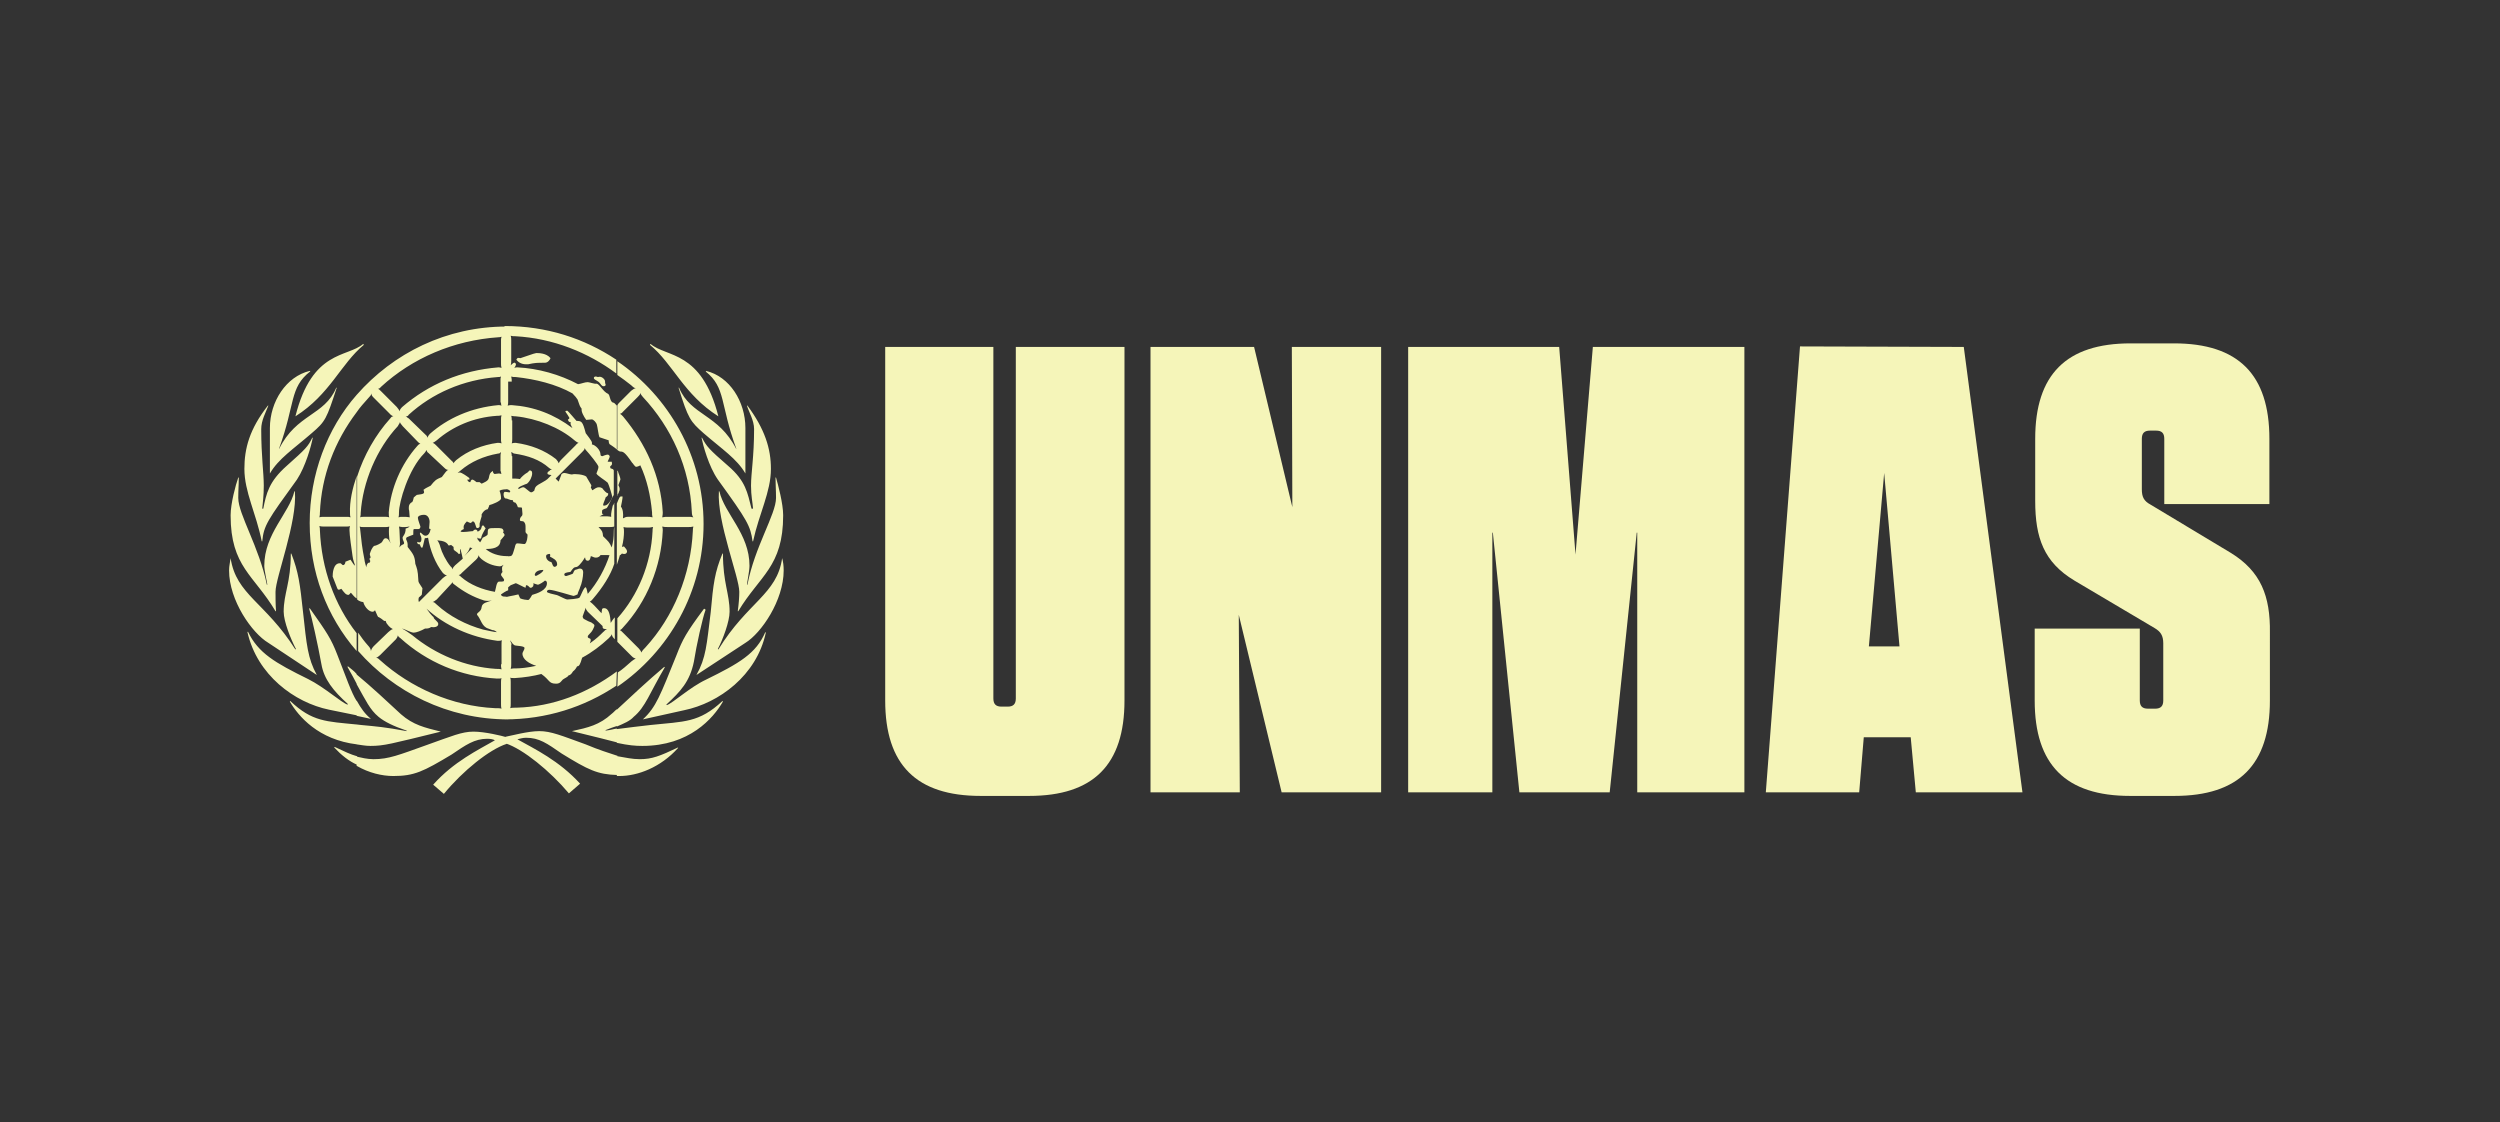
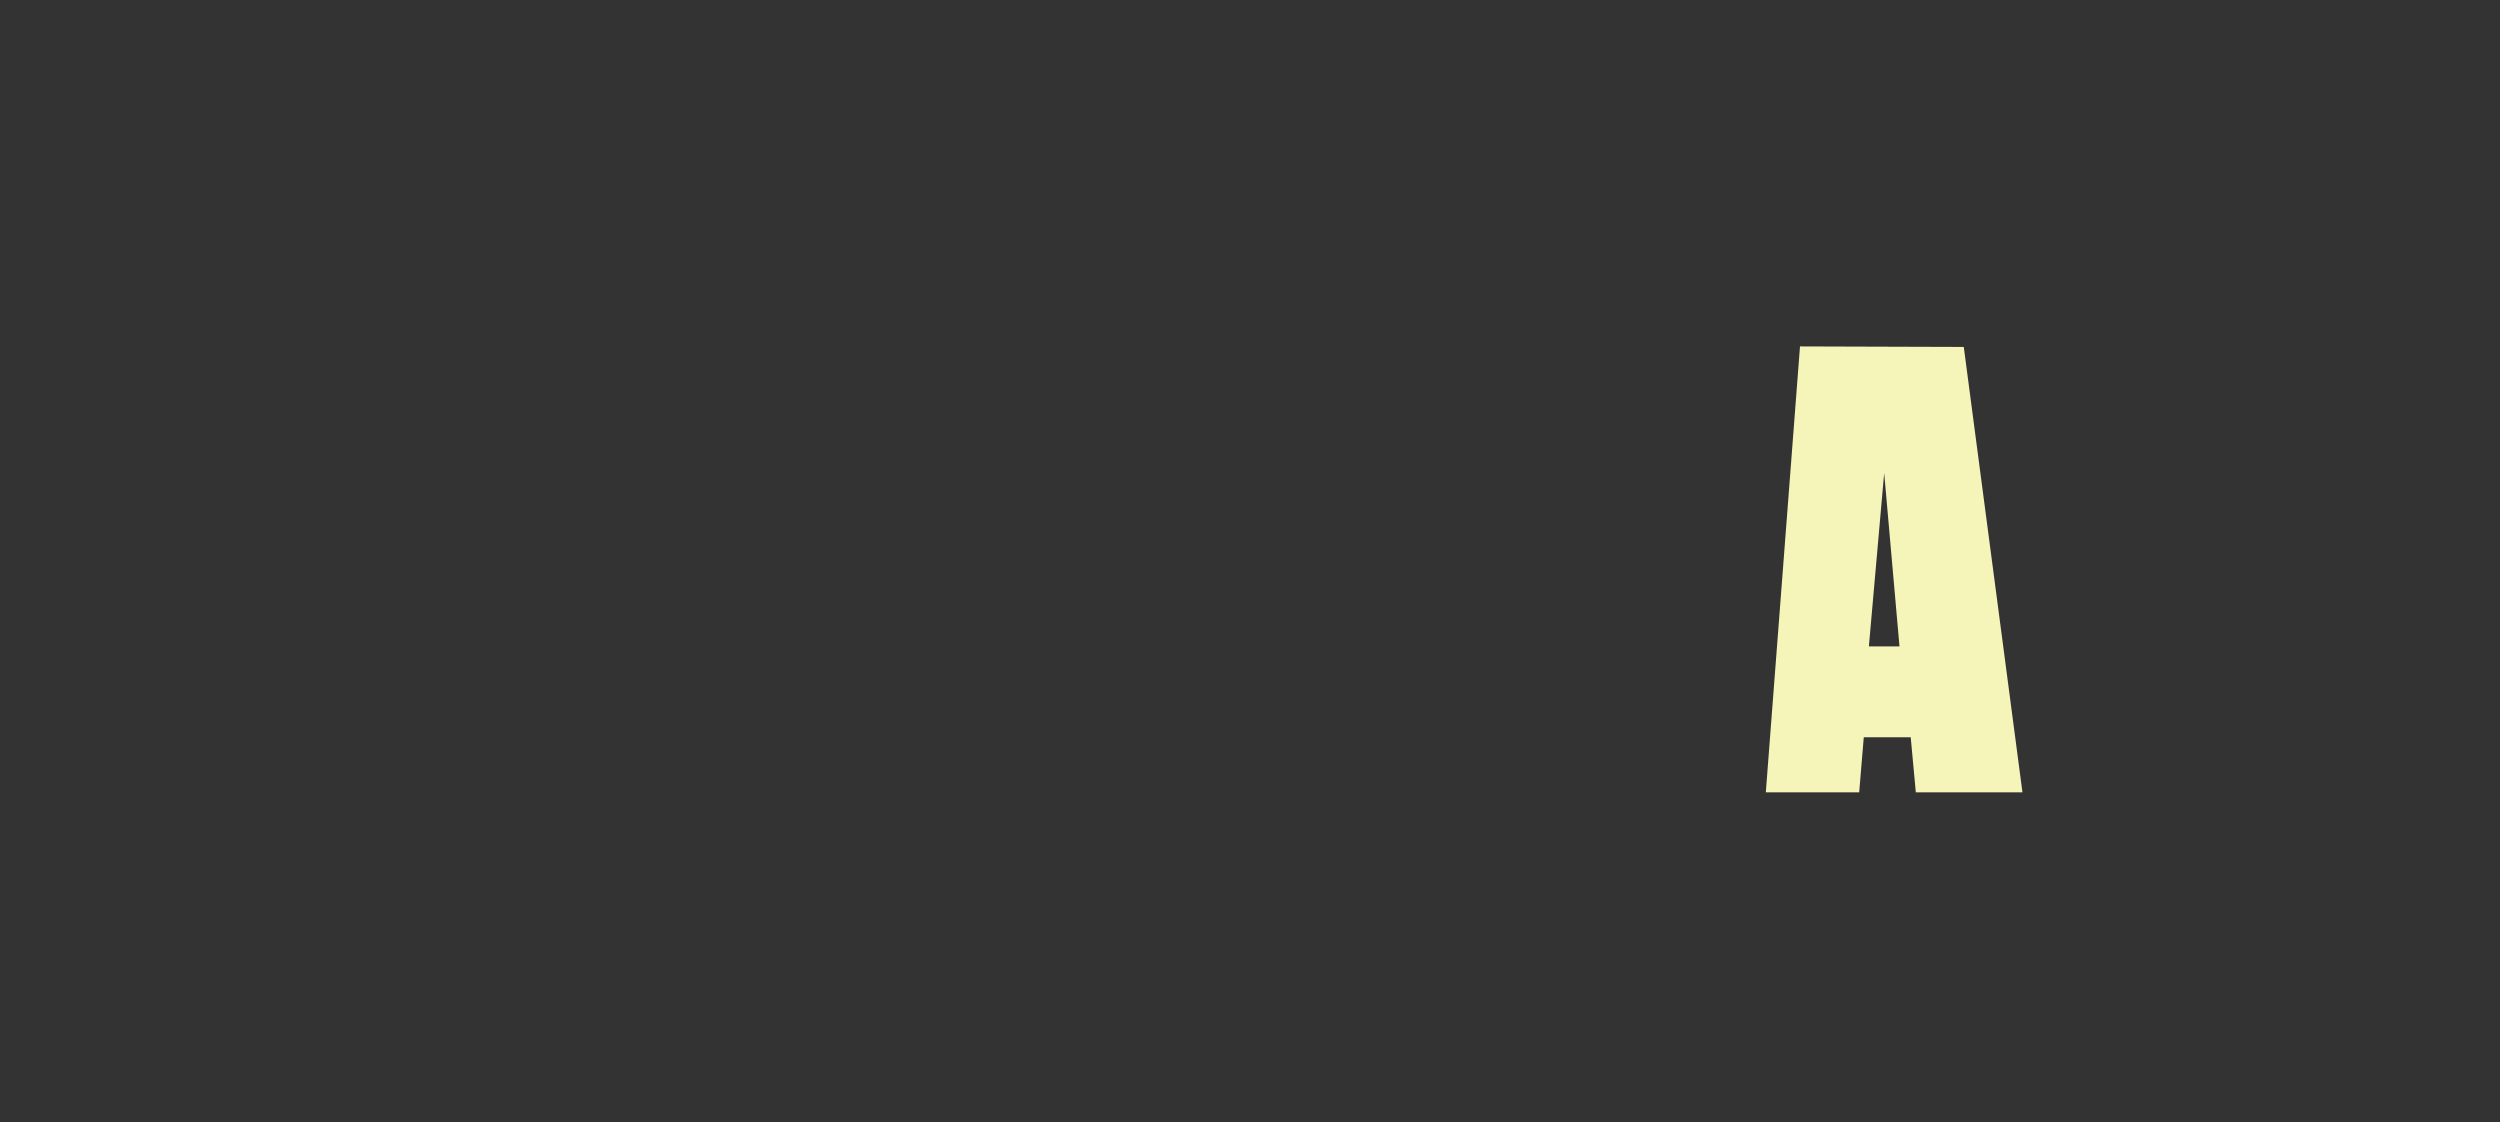
<svg xmlns="http://www.w3.org/2000/svg" version="1.1" id="Layer_1" x="0px" y="0px" viewBox="0 0 490 220" style="enable-background:new 0 0 490 220;" xml:space="preserve">
  <rect x="0" y="0" width="490" height="220" fill="#333333" stroke="none" />
  <style type="text/css">
	.st0{fill:#464646;}
	.st1{fill:#F5F5B9;}
	.st2{fill-rule:evenodd;clip-rule:evenodd;fill:#F5F5B9;}
	.st3{fill-rule:evenodd;clip-rule:evenodd;fill:#464646;}
</style>
  <g>
    <g>
-       <path class="st1" d="M220.3,68h-21.2v68.9c0,1.1-0.5,1.6-1.6,1.6h-1.2c-1.1,0-1.6-0.5-1.6-1.6V68h-21.2v69.3    c0,12.6,6.1,18.7,18.7,18.7h9.5c12.6,0,18.7-6.1,18.7-18.7V68z" />
-       <polygon class="st1" points="253.3,99.4 245.8,68 225.5,68 225.5,155.3 243,155.3 242.8,120.5 251.2,155.3 270.7,155.3 270.7,68     253.2,68   " />
-       <polygon class="st1" points="305.6,68 276,68 276,155.3 292.5,155.3 292.5,104.4 292.6,104.4 297.8,155.3 315.5,155.3     320.8,104.4 320.9,104.4 320.9,155.3 341.9,155.3 341.9,68 312.2,68 308.8,108.7   " />
      <path class="st1" d="M372.3,126.7h-6l3-34L372.3,126.7z M396.4,155.3L384.9,68l-32.1-0.1l-6.7,87.4h18.3l0.9-10.8h9.2l1,10.8    H396.4z" />
-       <path class="st1" d="M437.3,108.4l-15.8-9.5c-1.3-0.7-1.7-1.5-1.7-3V86c0-1.1,0.5-1.6,1.6-1.6h1.2c1.1,0,1.6,0.5,1.6,1.6v12.8    h20.6V86c0-12.6-6.1-18.7-18.7-18.7h-8.5c-12.6,0-18.7,6.1-18.7,18.7v12.2c0,7.2,1.7,12,7.7,15.6l15.7,9.3c1.2,0.7,1.7,1.5,1.7,3    v11.2c0,1.1-0.5,1.6-1.6,1.6H421c-1.1,0-1.6-0.5-1.6-1.6v-14.1h-20.6v14.1c0,12.6,6.1,18.7,18.7,18.7h8.7    c12.6,0,18.7-6.1,18.7-18.7V124C445,116.8,443.1,112,437.3,108.4" />
    </g>
-     <path class="st1" d="M120.9,97.2c0.3-0.5,0.4-0.6,0.4-0.8c0.4-0.6-0.1-1.3-0.1-1.3l0.4-1.1c0-0.5-0.4-1.2-0.5-1.7   c0,0-0.1-0.1-0.1,0V97.2z M120.9,142.4c1.4-0.6,2.6-1.1,3.3-1.9c2.3-1.9,3.1-4.6,6.1-9.7l-0.1-0.1c-3.2,2.7-6.4,5.7-9.3,8.4V142.4z    M120.9,145.6c2.4,0.5,3.6,0.6,5,0.6c9.2,0,13.9-5.4,15.8-8.7l-0.1-0.1c-4.6,4.3-7.5,4-14.1,4.7c-2.4,0.3-3.7,0.4-6.6,0.8V145.6z    M120.9,152.1h0.5c3.6,0,8.1-1.7,11.5-5.5v-0.1c-3.6,1.7-5.1,2.3-7.5,2.3c-1.5,0-2.7-0.3-4.5-0.6V152.1z M120.9,88.1   c0.3,0.3,0.5,0.3,0.6,0.4c0.6,0,0.9,0,2.4,2.2c0.1,0,0.5,0.8,0.8,0.8c0.1,0,0.5-0.1,0.8-0.3c1.3,2.8,2,5.9,2.3,9.2   c0,0.4,0,0.6,0.1,1c-0.4-0.1-0.6-0.1-0.9-0.1h-4c-0.3,0-0.5,0.1-0.9,0.3c0.1-0.9,0-1.8-0.4-2.3c0-0.1,0.4-1.7,0.3-2   c-0.3,0-0.4,0-0.5,0.1c-0.1,0.1-0.5,1-0.6,1.3v12c0.3-0.9,0.5-1.5,0.6-1.9c0.1,0,0.1,0,0.4-0.3c0.9,0.3,1-0.3,1-0.4   c0-0.4-0.3-0.6-0.6-1c-0.1,0-0.4,0.1-0.4,0.1c0.3-1.1,0.4-2.3,0.4-2.9c0-0.4,0-0.6-0.1-1c0.4,0.1,0.5,0.1,0.9,0.1h4.1   c0.4,0,0.5-0.1,0.8-0.1c-0.1,0.3-0.1,0.5-0.1,0.8c-0.3,6.4-2.8,12.5-6.9,17.1v4.6l2.8,2.8c0.3,0.3,0.5,0.4,0.8,0.5   c-0.3,0.1-0.5,0.3-0.8,0.5c-0.9,0.8-1.9,1.7-2.7,2.2l-0.1,2.8c10.1-6.9,16.9-18.6,16.9-31.9c0-13.3-6.8-25-16.9-31.9v2.7   c0.9,0.6,1.8,1.3,2.7,2c0.3,0.3,0.5,0.5,0.9,0.6c-0.3,0-0.6,0.3-0.9,0.5l-2.3,2.3c-0.3,0.3-0.3,0.3-0.4,0.6V88.1z M135,103.3   c0.3,0,0.5,0,0.9-0.1c-0.1,0.4-0.1,0.5-0.1,0.8c-0.4,8.7-3.8,16.9-9.3,22.9c-0.4,0.4-0.6,0.6-0.8,1c-0.1-0.4-0.3-0.5-0.5-0.8   l-3.1-3.1c-0.3-0.3-0.4-0.4-0.6-0.5c0.3-0.1,0.5-0.4,0.6-0.5c4.7-5.1,7.5-11.9,7.8-19c0-0.3,0-0.4-0.1-0.8c0.4,0.1,0.6,0.1,1,0.1   H135z M130.8,101.3c-0.3,0-0.5,0-1,0.1c0.1-0.5,0.1-0.8,0.1-1c-0.4-7.1-3.3-13.4-7.8-18.8c-0.3-0.3-0.4-0.4-0.6-0.5   c0.1,0,0.4-0.1,0.6-0.4l2.9-2.9c0.3-0.3,0.5-0.5,0.5-0.8c0.1,0.4,0.3,0.5,0.5,0.8c5.6,6,9.2,13.8,9.6,22.6c0,0.4,0.1,0.8,0.3,1   c-0.4-0.1-0.6-0.1-1-0.1H130.8z M138,119.3c-3.5,4.7-4.2,6-5.4,9.1c-3.2,7.9-4,10.2-6.6,12.6l8.1-1.8c6.8-1.4,14.2-6.8,16-15.2   l-0.1-0.1c-1.8,4.2-5.1,6.1-11.6,9.3c-3.2,1.5-6.5,4.6-7.7,5l-0.1-0.1c2.8-2.6,4.6-4.5,5.4-8.4c0.5-3.2,1.7-8.6,2.3-10.2L138,119.3   z M141.6,108.5c-1.5,3.6-1.8,5.9-2.3,11.5c-0.8,6.4-0.9,8.9-2.8,12.3l9.6-6.3c3.1-1.9,7.5-8.3,7.5-14.2c0-0.9-0.1-1.7-0.3-2.4   c-1,7.1-6.8,8.6-12.5,17.9l-0.1-0.1c1-1.9,2.3-5.4,2.3-7.3c0-3.6-1.3-5.6-1.3-11.4H141.6z M152,93.6c0,1.5,0.1,2.3,0.1,4   c0,3.2-4.2,9.6-5.6,17h-0.1c0-0.3,0.5-2.7,0.5-3.7c0-6.3-4.9-10.2-5.9-14.6h-0.1c-0.4,6,4,16.8,4,19.7c0,1-0.1,2.4-0.3,3.8h0.1   c4.2-7,8.8-8.7,8.8-18.8c0-2.3-1-6-1.4-7.4H152z M147.3,99.7c-0.8-3.1-1.1-5.4-4.6-8.4c-3.8-3.3-4.2-3.8-5.1-5.5h-0.1   c0.3,1.5,1.4,5.6,3.2,8.2c5.8,8,6.4,9.1,6.8,12.1h0.1c1.2-5.5,3.5-9.7,3.5-14.2c0-4-1.2-7.8-4.6-12.4h-0.1c0.4,1.3,1.4,2.9,1.4,4.6   c0,5.4-0.6,8.6-0.6,11.1c0,2,0.3,3.2,0.4,4.5H147.3z M138.3,72.8c4,3.2,2.8,6.4,6,15.1V88c-3.5-6.9-8.9-6.5-11.2-12h-0.1   c1.9,6.1,2.3,6.6,4.9,8.9c3.7,3.2,6.5,5,8.2,7.9v-8.9c0-5.2-3.1-10.1-7.7-11.2V72.8z M127.4,67.6c4.5,3.7,6.6,9.7,13.4,14   c-3.3-13-10.2-11.5-13.3-14.2L127.4,67.6z M120.9,139c-0.4,0.3-0.6,0.6-1,0.9c-2.4,2.2-4.6,2.7-7.8,3.4c4.5,1.1,7.3,1.8,8.8,2.2   v-2.7c-0.3,0-1.2,0.3-2.2,0.4v-0.1c0.8-0.3,1.5-0.6,2.2-0.8V139z M120.9,148.1c-1.5-0.5-3.5-1.1-6.1-2.2c-4.7-1.7-6.8-2.6-9.1-2.6   c-2.2,0-5.5,0.9-6.6,1.1v1.3c3.4,1.1,8.7,5.4,12.4,9.8l2.2-1.9c-4.1-4.5-8.9-6.8-12.3-8.7c0.5-0.1,1-0.3,1.7-0.3   c2.6,0,4.1,1.1,7,3.1c5.2,3.2,7,4.1,10.9,4.2V148.1z M100.3,74.8c0-0.4,0-0.6-0.1-1c0.3,0.1,0.5,0.1,0.9,0.1   c3.8,0.4,7.9,1.4,11.1,3.2c0.4,0.4,0.9,1,1,1.2c0.4,1.1,0.4,1.3,0.8,1.8c-0.1,0.6,0.4,1.5,0.9,2.2c0.1,0,0.9-0.1,1.1-0.1   c0.3,0,0.9,0.6,1,1.1c0.1,0.3,0.3,2,0.5,2.4l1.8,0.6c0,0.5,0.1,0.8,0.4,0.9c0.1,0.1,0.8,0.5,1.2,0.9v-8.6c-0.4-0.4-0.5-0.6-0.8-0.6   c-0.6-0.3-0.5-1.4-0.9-1.7c-1-0.4-1.7-2-2.3-2c-0.3,0.1-1.4-0.3-1.7-0.3c-0.6,0-1.2,0.3-1.9,0.4c-3.6-1.9-7.8-3.1-11.9-3.3   c-0.4,0-0.5,0.1-0.6,0.1c0.3-0.4,0.5-0.8,0.1-1c-0.1-0.1-0.4,0.1-0.8,0.5c0.1-0.3,0.1-0.6,0.1-0.8v-4.1c0-0.4,0-0.6-0.1-0.9   c0.3,0.1,0.6,0.1,0.9,0.1c7.4,0.4,14.3,3.2,19.8,7.3v-2.7c-6.3-4.2-13.7-6.6-21.9-6.6v31.9c0.5,0,1.1,0.3,1.1,0.5   c0,0.4-0.4,0.1-1,0.1c-0.5,0-0.3,1.3,0.1,1.3c0.5,0,0.8,0.4,1.4,0.3c0,0.4,0.3,0.5,0.5,0.5c0.3,0.3,0.4,0.6,0.5,0.9   c0.3,0.1,0.4,0,0.8,0.1c0,0.3,0.1,0.9,0.1,1.2c0,0.3-0.1,0.4-0.1,0.4c-0.3,0.3-0.4,0.5-0.4,0.8c0,0.4,0.6,0.1,0.8,0.4   c0.4,0.4,0.3,1,0.3,1.9c0,0.3,0.4,0.5,0.4,0.6c0,0.5-0.1,1.5-0.5,1.8c-0.1,0.1-1-0.1-1.5-0.1c-0.3,0-0.4,0.3-0.5,0.8   c-0.3,0.9-0.4,1.7-0.9,1.7c-0.3,0-0.8,0.1-1,0.1v6.5l1.1-0.9c0.3-0.1,0.3-0.1,1-0.4c0.1,0,1.8,0.9,1.9,0.9l0.1-0.5   c0.3,0,0.4,0.1,0.8,0.5c0.3,0,0.3,0,0.6-0.3c0.1-0.4,0.1-0.4,0-0.6c0,0,0.8,0.3,0.9,0.3c0.3,0,1.2-0.6,1.4-0.8c0,0,0.4,0,0.4,0.5   c0,1.4-1.9,2-2.9,2.3c-0.1,0.1-0.5,1-0.8,1c-0.3,0-1-0.1-1.5-0.3c-0.1-0.1-0.1-0.1-0.4-0.8c0,0-1.7,0.4-1.9,0.4   c-0.3,0.1-0.5,0.1-0.8,0v24.1c8.2,0,15.6-2.4,21.9-6.6l0.1-2.8c-5.8,4.3-12.5,6.9-19.6,7.1c-0.5,0-1,0-1.3,0.1   c0.1-0.3,0.1-0.6,0.1-0.9v-4.2c0-0.3,0-0.6-0.1-0.9c0.1,0.1,0.4,0.1,0.9,0.1c1.8-0.1,3.7-0.4,5.2-0.8c1.7,1.2,1.4,1.9,2.9,1.9   c0.8,0,1-0.5,1.3-0.8c0.4-0.3,1-0.5,1.1-0.8c0.4-0.1,0.6-0.3,0.9-0.8c0.4-0.3,0.6-0.6,0.8-1c0.4,0,0.6-0.3,1-1.7   c1.9-1,3.7-2.4,5.2-3.8c0.4-0.4,0.5-0.5,0.6-0.8c0.1,0.4,0.1,0.5,0.6,1V121c-0.4,0.4-0.6,0.8-0.8,1.1c-0.1-1.4-0.3-2.9-1.3-2.9   c-0.5,0-0.4,0.3-0.5,1l-1.4-1.5c-0.3-0.3-0.5-0.5-0.9-0.8c0.3-0.1,0.4-0.3,0.6-0.5c1.9-2.2,3.5-4.7,4.2-6.9v-12   c-0.1,0.3-0.1,0.4-0.3,0.6c-0.1,0.6-0.4,1.4-0.3,2.2c-0.1,0-0.4-0.1-0.8-0.1h-1.5c0.3-0.1,0.5-0.3,0.8-0.4   c-0.3-0.1-0.3-0.1-0.3-0.4c0-0.5,0-0.5,0.9-0.8c0.3-0.3,1-2,1.4-2.6v-4.8c-0.1-0.3-0.3-0.3-0.6-0.4c-0.1,0-0.1-0.3-0.1-0.4   c0.4-0.3,0.4-0.4,0.3-0.9h-0.8c0-0.1,0.4-0.8,0.4-1c0-0.1-0.1-0.4-0.4-0.4c-0.3,0-1,0.3-1,0.3c-0.1,0-0.4,0-0.4-0.3   c0-0.9-1-1.9-1.7-2c0.1-0.5,0-0.6-1.2-2.2c-0.6-2.3-0.8-2.4-1.8-2.4c-0.1-0.1-1.7-2-1.8-2c-0.1,0-0.3,0-0.4,0.1   c0.1,0.3,0.3,0.4,0.8,1.3c0,0.1-0.1,0.3-0.3,0.3c0.1,0.5,0.3,0.5,0.6,0.6l-0.1,0.3c0.1,0.1,0.1,0.3,0.4,0.8   c-3.6-2.7-7.5-4.2-11.9-4.5c-0.3,0-0.5,0-0.8,0.1c0.1-0.3,0.1-0.6,0.1-0.9V74.8z M118.1,122.7c0,0.5,0.1,0.6,0.9,0.6   c-0.4,0.1-0.5,0.4-0.8,0.6c-0.6,0.6-1.3,1.3-2.6,2.2c0.1-0.3,0.3-0.6,0.1-0.9c-0.1-0.1-0.5-0.1-0.5-0.4c0-0.4,0.6-0.6,1-1.4   c0.1-0.3,0.3-0.5,0.3-0.8s-0.4-0.4-0.6-0.6c-0.3-0.1-0.8-0.3-1.3-0.6c-0.3-0.1-0.4-0.4-0.4-0.6c0-0.1,0.4-1,0.6-1.7   c0,0.4,0.3,0.6,0.4,0.8L118.1,122.7z M119.5,108.7c-0.9,2.8-2.4,5.5-4.3,7.7c-0.1-0.6-0.3-1.3-0.4-1.3c-0.4,0-1,1.8-1.2,2   c-0.1,0.3-2.4,0.4-2.4,0.4c-0.4,0-1.9-0.9-2.2-0.9c-0.5-0.1-1.8-0.4-1.8-0.6c0-0.4,0.4-0.4,0.5-0.4c0.8,0,4.5,1.2,4.7,1.2   c0.1,0,0.4-0.1,0.8-0.3c0-0.3,0.5-1.2,0.5-1.4c0.3-0.6,0.6-2,0.6-2.9c0-0.8-0.6-0.9-1.2-0.6c-0.5,0.1-0.5,0.1-0.8,0.8   c0,0.1-1.3,0.5-1.3,0.5c-0.1,0-0.4,0-0.4-0.3s0.4-0.4,1.2-0.5c0.6-0.8,0.6-0.9,1.3-1c0.6-0.3,1.5-1.7,1.5-1.8h0.1   c0,0.3,0.1,0.6,0.5,0.6c0.4,0,0.5-0.4,0.6-0.9c0.4,0.1,0.6,0.3,1,0.3c0.5,0,0.8-0.3,0.9-0.5H119.5z M100.3,89.4   c0-0.1,0-0.4-0.1-0.8c0.3,0.1,0.4,0.3,0.6,0.3c2.7,0.4,5,1.2,6.8,2.8c0.1,0.1,0.4,0.3,0.6,0.3c-0.3,0.1-0.4,0.1-0.5,0.3   c-0.1,0.1-0.4,0.1-0.4,0.5c0,0.3,0.8,0.3,0.8,0.3l-0.8,0.8c-0.3,0.3-1.5,0.9-1.8,1.1c-0.6,0.4-0.6,0.5-0.8,1.2   c-0.1,0-0.3,0.3-0.6,0.3c-0.3,0-1.2-1-1.5-1c-0.5,0-0.8,0.4-1,0.3c-0.3-0.3,1.4-0.9,1.7-1c0.6-0.5,1-1.4,1-2c0-0.4-0.1-0.6-0.5-0.6   l-0.4,0.4c-0.6,0.3-1.3,1-1.5,1.3c-0.4-0.1-1.2-0.1-1.5-0.1V89.4z M114.1,88.6c0.3-0.3,0.5-0.5,0.5-0.8c0.1,0.3,0.3,0.5,0.4,0.6   c0.3,0.3,2.3,2.7,2.3,3.1c0,0.4-0.3,1-0.4,1.3c0.1,0.4,1.8,1.4,2.2,1.8c0.3,0.5,0.9,2.6,0.9,2.8c0,0-0.6,1.8-1.7,1.7l-0.1-0.1   c0-0.3,0.5-1.3,0.5-1.5c0.5-0.4,0.5-0.4,0.5-0.8c-0.3-0.1-0.4-0.1-1-0.8c0-0.1-0.3-0.4-0.8-0.4c-0.5,0-0.8,0.3-1.3,0.6   c-0.1-0.1-0.1-0.3-0.3-0.5c0.1-0.3,0.1-0.4,0.1-0.5l-1-1.7c-0.5-0.4-2.3-0.6-2.8-0.4c-0.4,0-1.1-0.3-1.5-0.3   c-0.1,0-0.6,0.1-0.6,0.4l-0.5,1.3l-0.6-0.6L114.1,88.6z M119.6,103.3c0.1,0,0.5,0,0.8-0.1c0,0.1-0.1,0.4-0.1,1   c0,1.2-0.1,1.9-0.4,3.1c-0.5-1.1-0.6-1.1-1.7-2.2c-0.1-0.9-0.1-1-0.9-1.8H119.6z M104.8,112.7c0.1-0.8,1-1,1.7-1   c0,0.5-1.4,1.2-1.5,1.2L104.8,112.7z M108.1,110.2c-1.2-0.3-1.2-1.4-0.9-1.5c0.3-0.1,0.8-0.4,0.6,0.4c0.5,0.3,1.4,0.6,1.4,1.5   c0,0.4-0.4,0.5-0.5,0.5C108.4,111.1,108.3,110.7,108.1,110.2 M116.4,74.1c0,0.3,0.5,0.4,1,0.8c0.4,0.4,0.5,0.8,0.9,0.8   c0.1,0,0.4,0,0.4-0.3c0-0.3-0.1-0.1-0.1-0.4c0-0.3,0-0.5-0.3-0.8c-0.4-0.4-0.8-0.4-1.1-0.3c-0.3-0.1-0.4-0.1-0.4-0.1   C116.7,73.8,116.4,73.8,116.4,74.1 M103.5,71.4c1.4-0.3,1.7-0.3,3.3-0.3c0.6,0,1-0.6,1.1-0.9c-0.8-1-2.3-1-2.8-1   c-0.3,0-2.7,0.9-3.1,1c-0.5-0.1-0.6-0.1-0.8,0.3c0.3,0.4,0.9,0.9,1.9,0.9H103.5z M100.3,126.3c-0.1-0.3-0.3-0.6-0.3-0.8   c0.3,0.4,0.5,0.8,0.9,1c0.4,0.1,1.9,0.1,1.9,0.5c0,0.4-0.4,0.8-0.4,1.1c0,1.2,1.4,2,2.7,2.4c-1.8,0.4-3.2,0.5-3.8,0.5   c-0.4,0-0.9,0-1.2,0.1c0.1-0.4,0.1-0.6,0.1-1V126.3z M100.3,82.4c0-0.3,0-0.6-0.1-0.9c0.1,0,0.4,0.1,0.9,0.1   c4.1,0.4,8.6,2.2,11.5,4.7c0.1,0.1,0.5,0.4,0.8,0.5c-0.3,0.1-0.5,0.4-0.6,0.5l-2.7,2.7c-0.3,0.3-0.4,0.4-0.6,0.8   c-0.1-0.4-0.4-0.6-0.5-0.8c-2.3-1.8-5-2.8-7.9-3.2c-0.3,0-0.5,0-0.8,0.1c0.1-0.3,0.1-0.6,0.1-0.9V82.4z M79.4,103.3   c0.5,0,0.6-0.1,0.9-0.1c-0.1,0.1-0.4,0.3-0.8,0.4c0,0.3,0,0.5-0.1,0.8c-0.1,0.4-0.5,0.8-0.5,1c0,0.4,0.3,0.8,0.3,1   c0,0.5-0.4,0.1-0.9,0.9c0-0.3,0.1-0.4,0.1-0.8c0-0.5-0.1-2.2-0.1-2.4c0-0.5-0.1-0.8-0.1-0.9c0.1,0,0.4,0.1,0.6,0.1H79.4z M99.3,109   c-1.5,0-3.1-0.5-4.1-1.4c1.1,0,2.9-0.1,2.9-1.7c0,0,0.8-0.9,0.8-1c0-0.3-0.3-0.5-0.3-0.5l0.1-0.3c-0.1-0.6-0.5-0.6-1.3-0.6   c-1.7,0-1.8,0-1.8,0.9c0,0.5,0,0.5-1,1c-0.3,0.6-0.3,0.6-0.5,0.9c-0.5-0.6-0.6-0.6-0.5-0.9h0.1v0.1c0.4,0.1,0.5,0.1,0.6,0   c0.1-0.5,0.1-0.6,0.9-2c-0.3-0.1-0.3-0.6-0.6-0.5c-0.3,0.1-0.1,0.5-0.5,0.9c-0.1,0.1-0.4,0.3-0.5,0.3c0-0.1-0.1-0.4-0.4-0.4   c-0.1,0-0.3,0-0.5,0.3c-0.4,0-2,0.3-2.4,0.1c-0.1-0.1,0.3-0.4,0.6-0.5c-0.1-0.6,0-0.9,0.6-1.5c0.3,0.1,0.5,0.3,0.8,0.3l0.3-0.3h0.1   c0.5,0,0.5,1.3,0.8,1.3c0.3,0,0.4-0.1,0.5-0.3v-0.6c0.1-0.5,0.3-1,0.4-1.4v-0.4c0.3-0.5,0.6-0.9,1.2-1c0.1-0.3,0.3-0.6,0.3-0.8   c0.5-0.1,2.3-0.8,2.3-1.3c0-0.5-0.1-1.1-0.3-1.5c0.1-0.1,0.5-0.3,1.4-0.3V64c-11.8,0-22.2,5.2-29.4,13.4v3.4   c0.6-0.9,1.5-1.9,2.4-2.9c0.3-0.3,0.4-0.4,0.5-0.8c0,0.3,0.1,0.5,0.4,0.8l3.1,3.1c0.1,0.1,0.3,0.4,0.8,0.6c-0.4,0-0.5,0.3-0.6,0.4   c-2.9,3.2-5.2,7.3-6.5,11.4v24.1c0.3,0.3,0.9,0.5,1.2,0.5c0.3,1.1,1.2,1.9,1.8,1.9c0.1,0,0.3,0,0.5-0.3c0.3,0.6,0.4,1,0.6,1.3   c0.3,0.1,1,0.6,1.2,0.8h0.3c0.1,0.5,0.3,0.6,0.6,1c0.3,0.3,0.4,0.4,0.8,0.6c-0.4,0.1-0.6,0.4-0.9,0.6l-2.8,2.7   c-0.3,0.3-0.5,0.6-0.6,1c0-0.4-0.3-0.8-0.5-1c-0.8-0.9-1.4-1.7-2-2.6v3.6c7,8,17.5,13.4,29.4,13.4V117c-0.8,0-1.4-0.1-1.4-0.5   c0.1-0.1,1.2-0.8,1.4-0.8V109z M69.9,140.3l2.8,0.6c-1.2-1-1.9-2-2.8-3.6V140.3z M69.9,145.9c0.8,0.1,1.7,0.3,2.7,0.3   c2.7,0,4-0.4,13.8-2.8c-3.2-0.8-5.4-1.3-7.8-3.4c-2.8-2.6-5.8-5.4-8.7-7.8v1.9c1.8,3.2,2.6,5,4.3,6.4c1.2,1,3.1,1.9,5.5,2.7v0.1   c-4.3-0.8-5.8-0.9-8.9-1.2c-0.3,0-0.6-0.1-0.9-0.1V145.9z M87,155.6c3.7-4.5,8.9-8.7,12.3-9.8v-1.3c-1-0.3-4.3-1.1-6.5-1.1   c-2.3,0-4.3,0.9-9.1,2.6c-5.6,2-7.5,2.8-10.5,2.8c-1.2,0-2.4-0.3-3.3-0.5v1.8c2.4,1.4,5,2,7.2,2c4.1,0,5.9-0.9,11.4-4.2   c2.8-1.9,4.5-3.1,7-3.1c0.6,0,1.2,0.1,1.5,0.3c-3.3,1.9-8.1,4.2-12.1,8.7L87,155.6z M98.2,92.4c0,0.1,0,0.4,0.1,0.5   c-0.1,0-0.3-0.1-0.5-0.1c-0.3,0-0.6,0.1-0.8,0.1c-0.3,0-0.4-0.4-0.4-0.6c-0.6,0.4-0.6,0.5-0.8,1.4c-0.1,0.6-1,0.9-1.4,1.1l-0.4-0.3   h-0.6c-0.6-0.5-0.8-0.5-0.8-0.5c-0.3,0-0.4,0.4-0.4,0.5c-0.3,0-0.3,0-0.6-0.4v-0.1L92,94v-0.3c-0.4-0.3-1.5-1.1-1.9-1.1l-0.4,0.1   l0.6-0.5c2-1.7,4.5-2.8,7.3-3.3c0.3,0,0.4-0.1,0.6-0.3c-0.1,0.4-0.1,0.6-0.1,0.8V92.4z M78.7,101.3c-0.1,0-0.3,0-0.6,0.1   c0.1-0.3,0.1-0.6,0.1-1c0-1.9,1.8-8.4,5-11.6c0.1-0.1,0.3-0.4,0.4-0.6c0.1,0.3,0.1,0.4,0.4,0.6l3.1,2.9c0.3,0.3,0.5,0.4,0.8,0.4   c-0.4,0.1-0.6,0.5-1.3,1.4c-1.2,0.5-1.3,0.6-2.2,1.7c-1,0.5-1,0.5-1.4,0.8c0.3,0.8,0.1,0.8-1.3,1c0,0-0.4,0.3-0.6,0.5   c-0.1,0.3-0.1,0.6-0.3,0.9c-0.3,0.1-0.5,0.4-0.6,0.6c-0.1,0.3-0.1,0.9,0,1.1l0.1,1.3c-0.1,0-0.4-0.1-0.8-0.1H78.7z M75.7,103.3   c0.4,0,0.5-0.1,0.6-0.1c-0.1,0.4-0.1,1.3,0,2.3c0,0.4,0.1,0.5,0.3,1c-0.5-0.8-0.6-1-1-1c-0.5,0-0.5,0.6-0.9,0.9   c-0.6,0.4-1.2,0.6-1.4,0.6c-0.4,0.4-0.6,0.9-0.8,1.5c-0.1,0.4,0.4,0.8-0.1,1c0.1,0.4,0.3,0.5,0.1,0.6c0.1,0.3-0.3,0.1-0.4,0.3   c-0.1,0.1-0.3,0.4-0.3,0.8c-0.1-0.4-0.3-0.9-0.4-1.7c-0.4-1.9-0.6-3.7-0.8-5.7c0-0.3-0.1-0.4-0.1-0.6c0.3,0.1,0.3,0.1,0.6,0.1H75.7   z M93.3,109.7c0.3-0.3,0.5-0.6,0.5-0.9c0.1,0.4,0.4,0.6,0.6,0.8c1,0.8,2.2,1.3,3.5,1.4c0.3,0,0.5-0.1,0.8-0.3   c-0.1,0.1-0.3,0.4-0.3,0.6c0,0.3,0,0.6,0.1,0.8c-0.1,0.1-0.3,0.3-0.3,0.6c0,0.1,0.6,0.8,0.6,0.9c0,0.4-0.1,0.4-1,0.4   c-0.5,0-0.6,1.4-0.8,2c-2.4-0.4-4.9-1.4-6.6-2.9c-0.1-0.1-0.3-0.3-0.5-0.4c0.1,0,0.4-0.1,0.6-0.4L93.3,109.7z M91,109   c0.8-0.9,0.9-1.1,1.1-1.7h0.1l0.1,0.1h0.3L91,109z M89.2,110.8c-0.3,0.3-0.4,0.4-0.5,0.8c-0.1-0.4-0.3-0.5-0.4-0.6   c-0.9-1.1-1.7-2.7-2-3.8c-0.1-0.5-0.4-1.1-0.6-1.3c1.3,0.1,1.9,0.4,2.2,1c0.3,0,0.3,0,0.5-0.1l0.5,0.4c0,0.4,0,0.5,0.1,0.6   c0,0.1,0.8,0.5,0.9,0.8l0.3-0.1c0-0.1-0.1-0.9,0-0.9c0.1,0,0.5,1.9,0.5,1.9L89.2,110.8z M98.2,130.2c0,0.4,0,0.6,0.1,1   c-0.3-0.1-0.8-0.1-1.1-0.1c-6-0.4-11.8-2.8-16.4-6.6c-0.4-0.3-1.4-1-2-1.3c0.6,0.1,1.7,0.8,2.3,0.8c0.5,0,1.5-0.4,2.2-0.8   c0.4,0,0.8,0,1.2-0.3c0.6,0.1,1.4,0,1.4-0.6c0-0.5-0.9-0.9-0.9-1.3c0-0.1-0.3-0.1-1.4-1.7c3.6,3.3,8.6,5.6,13.9,6.3   c0.4,0,0.6,0,0.9-0.1c-0.1,0.1-0.1,0.5-0.1,0.8V130.2z M98.2,86.3c0,0.3,0.1,0.5,0.1,0.6c-0.3-0.1-0.4-0.1-0.8-0.1   c-2.9,0.4-5.8,1.5-8.1,3.4c-0.3,0.3-0.4,0.4-0.5,0.6c-0.1-0.3-0.3-0.4-0.4-0.5l-3.1-3.1c-0.1-0.1-0.3-0.3-0.6-0.4   c0.3-0.1,0.5-0.3,0.8-0.5c3.1-2.7,7.2-4.5,11.8-4.8c0.3,0,0.5,0,0.9-0.1c-0.1,0.3-0.1,0.5-0.1,0.8V86.3z M88.2,114.7   c0.1-0.1,0.4-0.4,0.5-0.6c0,0.3,0.3,0.4,0.4,0.5c1.8,1.4,3.6,2.4,5.8,3.1c0.5,0.1,0.9,0.1,1.5,0c-0.8,0.3-1.9,0.4-2,1.3   c-0.1,1-1,1-0.9,1.5c0.8,0.9,0.9,2.3,2.2,2.7l0.8,0.3c0.3,0,0.5,0.1,0.9,0.4c-0.5,0-1.7-0.3-2.7-0.5c-3.3-0.9-6.6-2.6-9.1-4.9   c-0.3-0.3-0.5-0.5-0.8-0.5c0.3-0.1,0.5-0.3,0.8-0.5L88.2,114.7z M98.2,138c0,0.3,0,0.6,0.1,0.9c-0.3-0.1-0.8-0.1-1.3-0.1   c-8.4-0.4-16.5-4-22.5-9.4c-0.3-0.3-0.4-0.4-0.8-0.5c0.3,0,0.5-0.3,0.8-0.5l3.1-3.1c0.1-0.1,0.3-0.4,0.4-0.8c0,0.3,0.4,0.5,0.5,0.6   c5.2,4.7,11.8,7.5,18.9,7.9c0.5,0,0.8,0,0.9-0.1c-0.1,0.3-0.1,0.6-0.1,0.9V138z M82.1,118c-0.1-0.3-0.1-0.6,0-0.9   c0.6-0.5,0.6-0.5,0.6-0.8l0.1-1c-0.6-1-0.8-1.1-0.8-1.5c-0.1-2.2-0.3-2.4-0.6-3.3c-0.1-1.5-0.4-1.9-1.5-3.3c0-0.8,0-0.8-0.3-1.5   v-0.1c0-0.3,0.1-0.3,1.4-0.8c0-0.8,0-0.9,0.1-1.1h0.9c0.3,0,0.4-0.3,0.4-0.5c0-0.1-0.5-1.3-0.5-1.7c0-0.4,0.6-0.6,1.2-0.6   c0.8,0,1.1,0.8,1.1,1.4c0,0.5-0.1,0.9-0.1,1.3l0.3,0.1c-0.1,0.6-0.4,1.3-1,1.3c-0.5,0-0.8-0.6-1-0.6c0,0-0.1,0-0.1,0.1   c0,0.4,0.3,0.6,0.3,1.1c0,0.8-0.4,0.8-0.8,0.6c-0.1,0.3,0.1,0.5,0.5,0.5c0.1,0.4,0.3,0.8,0.5,0.6c0.1-0.1,0.4-1.7,0.5-1.9l0.1,0.1   l0.5-0.1c0.4,2.4,1.4,5,2.9,6.9c0.1,0.1,0.4,0.4,0.8,0.5c-0.4,0.1-0.6,0.4-0.8,0.5L82.1,118z M98.2,78.9c0,0.3,0,0.4,0.1,0.6   c-0.4-0.1-0.4-0.1-0.6-0.1c-5.4,0.5-10,2.6-13.4,5.6c-0.1,0.1-0.4,0.4-0.5,0.8c-0.1-0.4-0.3-0.5-0.4-0.6L80.1,82   c-0.3-0.1-0.4-0.4-0.6-0.4c0.4,0,0.5-0.1,0.6-0.3c4.6-4.2,10.7-6.9,17.5-7.4c0.3,0,0.3,0,0.6-0.1c-0.1,0.3-0.1,0.4-0.1,0.6V78.9z    M81.9,86.6c0.1,0.1,0.3,0.3,0.5,0.4c-0.3,0-0.5,0.3-0.6,0.4c-3.2,3.6-5.2,8.3-5.6,13c0,0.5,0,0.8,0.1,1c-0.3-0.1-0.5-0.1-0.6-0.1   h-4.5c-0.3,0-0.4,0-0.6,0.1c0.1-0.4,0.1-0.6,0.1-0.9c0.4-6,3.1-12.5,7.3-17c0.1-0.3,0.3-0.4,0.4-0.8c0,0.3,0.4,0.6,0.5,0.8   L81.9,86.6z M98.2,71.3c0,0.3,0,0.4,0.1,0.8c-0.4-0.1-0.5-0.1-0.6-0.1c-7.3,0.6-13.7,3.3-18.9,7.8c-0.1,0.1-0.4,0.4-0.5,0.8   c-0.1-0.4-0.4-0.6-0.5-0.8l-3.1-3.1c-0.3-0.3-0.4-0.4-0.6-0.5c0.3,0,0.5-0.3,0.6-0.4c6.1-5.6,14.2-9.1,23-9.7c0.1,0,0.3,0,0.6-0.1   c-0.1,0.3-0.1,0.5-0.1,0.6V71.3z M71.2,67.4c-3.1,2.7-10,1.1-13.3,14.2c6.8-4.3,8.9-10.3,13.4-14L71.2,67.4z M69.9,132.1   c-0.5-0.6-1.1-1-1.7-1.5l-0.1,0.1c0.8,1.4,1.5,2.7,1.8,3.3V132.1z M69.9,137.4c-1.1-1.8-2-4.5-3.8-9.1c-1.2-3.1-2-4.3-5.4-9.1   l-0.1,0.1c0.5,1.7,1.7,7,2.4,10.9c0.5,2.9,2.3,5.2,5.2,7.8l-0.1,0.1c-1.2-0.4-4.5-3.4-7.7-5c-6.5-3.2-9.8-5.1-11.8-9.3l-0.1,0.1   c1.9,8.4,9.2,13.8,16,15.2l5.4,1.1V137.4z M69.9,142c-5.9-0.6-8.7-0.5-13-4.6l-0.1,0.1c1.7,2.9,5.6,7.5,13.2,8.4V142z M69.9,148.2   c-1.1-0.3-2.4-0.9-4.3-1.8l-0.1,0.1c1.4,1.5,2.9,2.7,4.5,3.4V148.2z M69.9,124.1c-4.3-5.5-6.9-12.6-7.2-20.2c0-0.3,0-0.4-0.1-0.8   c0.4,0.1,0.5,0.1,0.8,0.1H68c0.1,0,0.4,0,0.6-0.1c-0.1,0.3-0.1,0.5-0.1,0.8c0,0.9,0.4,3.8,0.6,5.1c0.1,0.9,0.4,1.4,0.5,1.9   l-0.3-0.3l-0.6-0.9l-1,0.4c0,0.5-0.4,0.8-0.6,0.6c-0.3-0.3-0.3-0.3-0.5-0.3c-1.3,0-1.4,2-1.4,2.6l0.9,2.3c0.1,0.3,0.3,0.4,0.8,0.1   c0.6,0.8,0.9,1.2,1.4,1.2c0.1,0,0.4-0.3,0.4-0.4h0.1c0.3,0.3,0.6,0.8,1.1,1.1V93.3c-0.8,2.4-1.4,4.9-1.3,7.3c0,0.3,0,0.5,0.1,0.8   c-0.3-0.1-0.5-0.1-0.6-0.1h-4.6c-0.3,0-0.6,0-0.9,0.1c0.1-0.4,0.1-0.6,0.1-0.9c0.3-7.3,2.9-14,7.2-19.7v-3.4   c-5.8,6.6-9.2,15.6-9.2,25.1c0,9.6,3.3,18.3,9.2,25.1V124.1z M57,108.5c0,5.7-1.4,7.8-1.4,11.4c0,1.9,1.4,5.4,2.4,7.3l-0.1,0.1   c-5.9-9.3-11.6-10.7-12.7-17.9c-0.1,0.8-0.3,1.5-0.3,2.4c0,5.9,4.5,12.3,7.7,14.2l9.5,6.3c-1.8-3.3-2-5.9-2.7-12.3   c-0.6-5.6-0.9-7.9-2.3-11.5H57z M46.7,93.6c-0.5,1.4-1.5,5.1-1.5,7.4c0,10.1,4.6,11.7,8.8,18.8h0.1c-0.1-1.4-0.1-2.8-0.1-3.8   c0-2.8,4.3-13.7,3.8-19.7h-0.1c-1,4.3-5.9,8.3-5.9,14.6c0,1,0.6,3.4,0.6,3.7h-0.1c-1.5-7.4-5.6-13.8-5.6-17c0-1.7,0.1-2.4,0.1-4   H46.7z M51.4,99.7c0.1-1.3,0.3-2.4,0.3-4.5c0-2.6-0.5-5.7-0.5-11.1c0-1.7,0.9-3.3,1.4-4.6h-0.1c-3.6,4.6-4.6,8.4-4.6,12.4   c0,4.5,2.3,8.7,3.4,14.2h0.1c0.3-3.1,1-4.1,6.8-12.1c1.7-2.6,2.8-6.6,3.1-8.2h-0.1c-0.8,1.7-1.3,2.2-5,5.5c-3.5,3.1-4,5.4-4.6,8.4   H51.4z M60.7,72.7c-4.6,1.1-7.8,6-7.8,11.2v8.9c1.7-2.9,4.5-4.7,8.2-7.9c2.7-2.3,2.9-2.8,4.9-8.9h-0.1c-2.3,5.5-7.8,5.1-11.2,12   v-0.1c3.2-8.7,2-11.9,6.1-15.1V72.7z" />
  </g>
</svg>